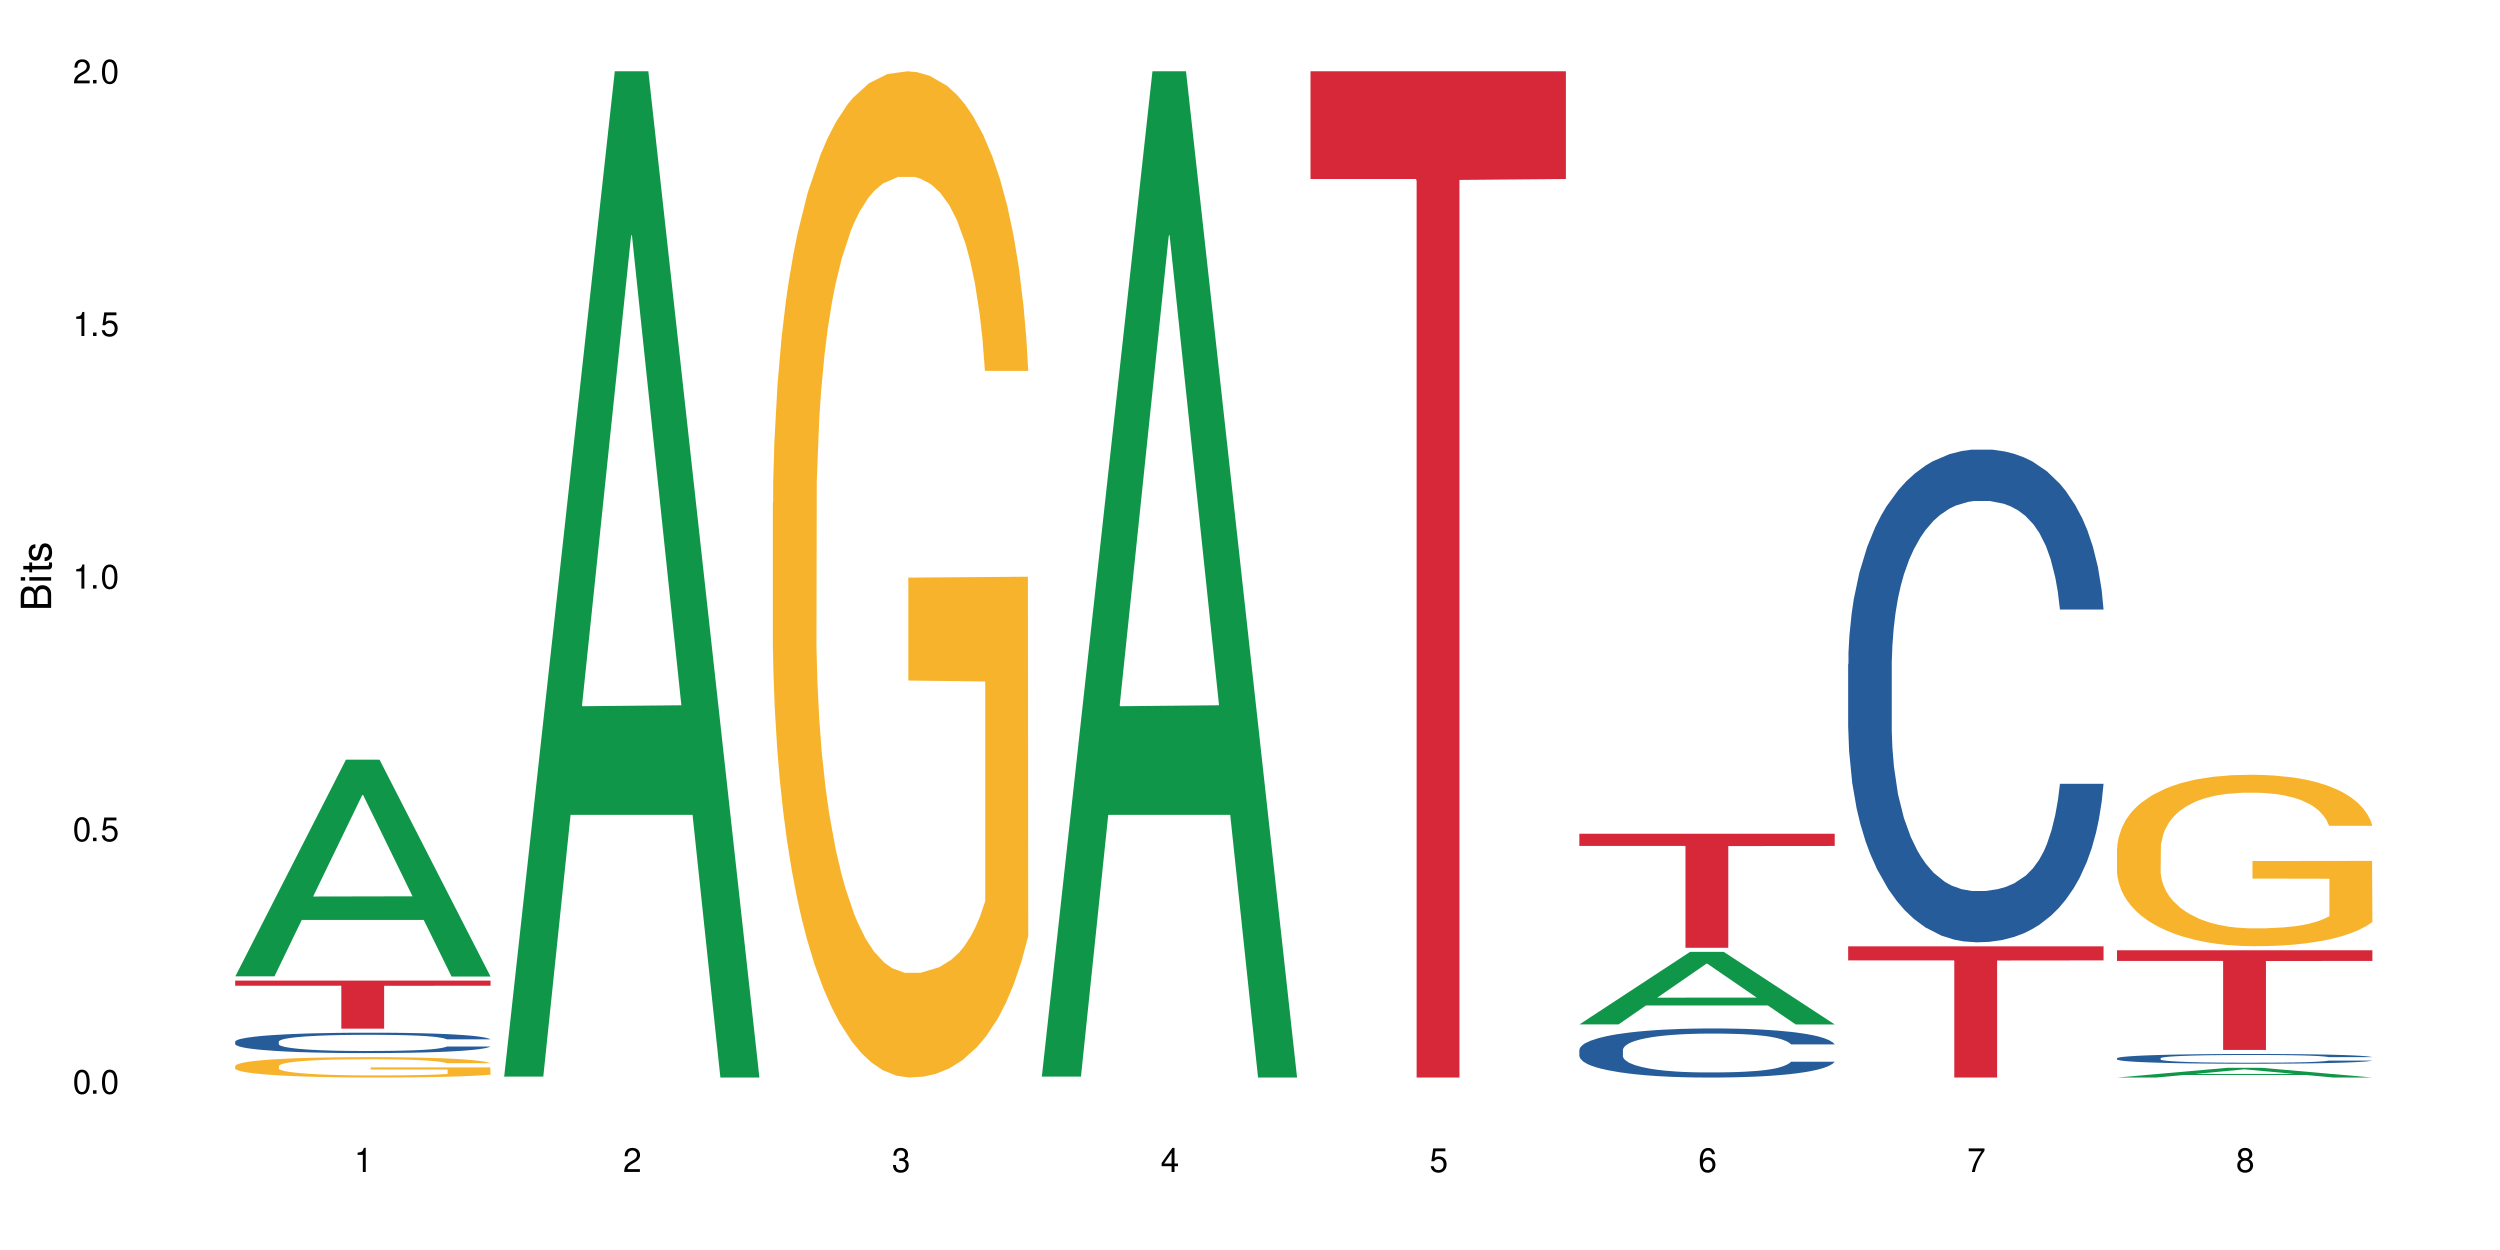
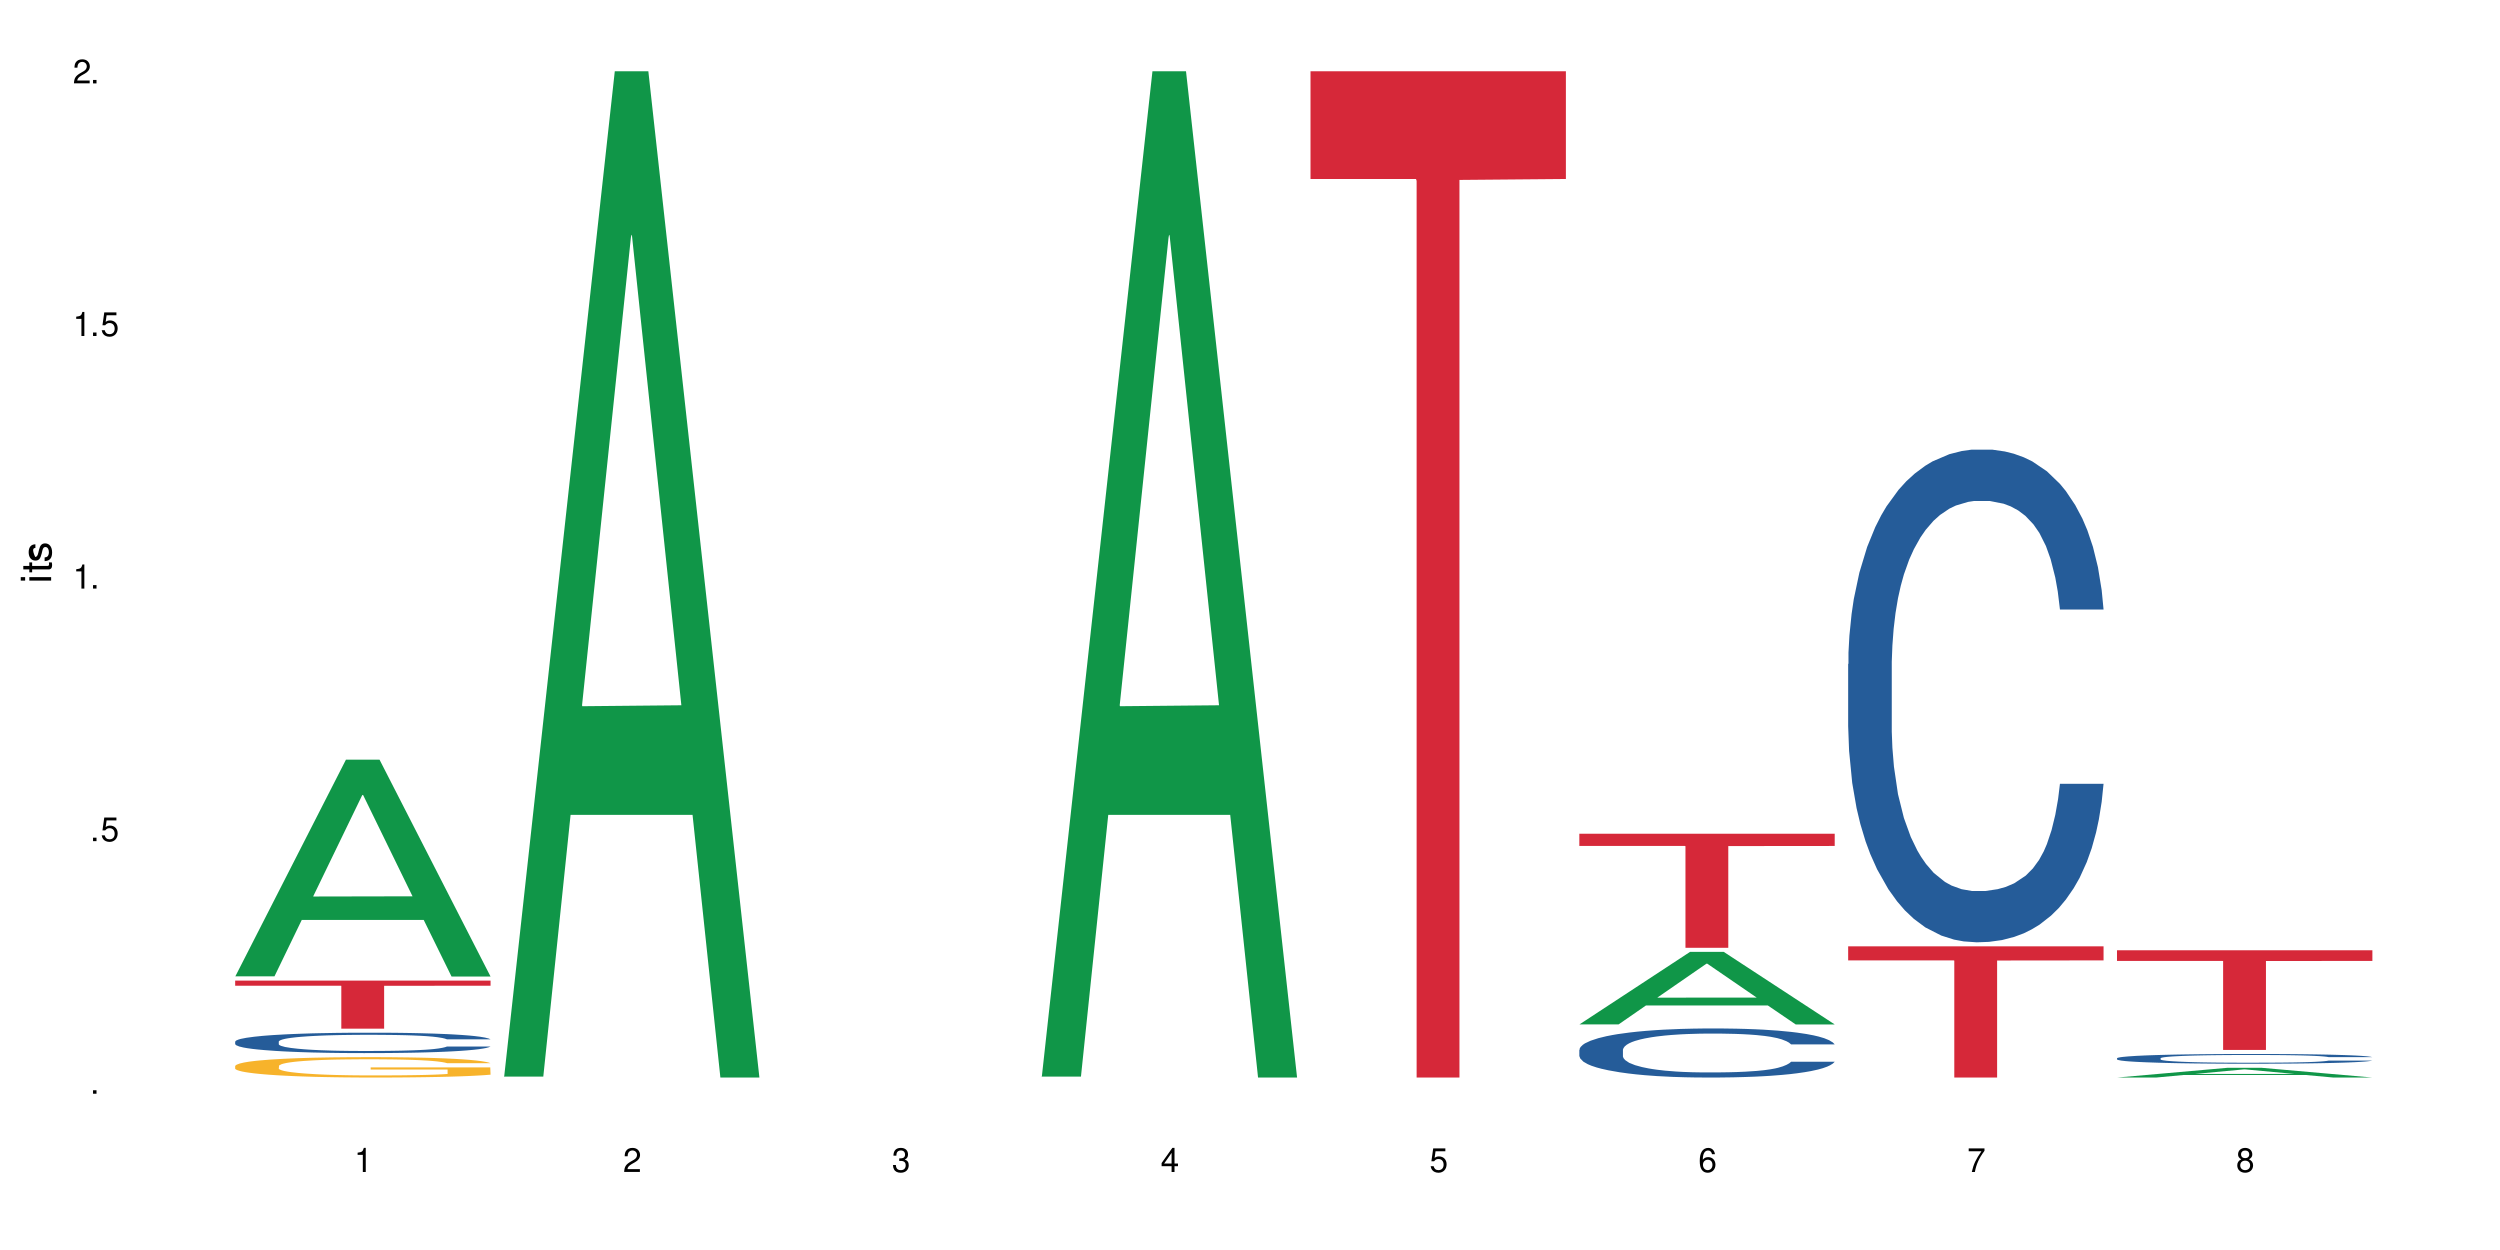
<svg xmlns="http://www.w3.org/2000/svg" xmlns:xlink="http://www.w3.org/1999/xlink" width="720" height="360" viewBox="0 0 720 360">
  <defs>
    <g>
      <g id="glyph-0-0">
</g>
      <g id="glyph-0-1">
-         <path d="M 2.641 -6.938 C 2 -6.938 1.422 -6.656 1.078 -6.172 C 0.641 -5.562 0.406 -4.641 0.406 -3.359 C 0.406 -1.016 1.188 0.219 2.641 0.219 C 4.078 0.219 4.859 -1.016 4.859 -3.297 C 4.859 -4.641 4.656 -5.547 4.203 -6.172 C 3.844 -6.656 3.281 -6.938 2.641 -6.938 Z M 2.641 -6.188 C 3.547 -6.188 4 -5.25 4 -3.375 C 4 -1.406 3.562 -0.484 2.625 -0.484 C 1.734 -0.484 1.281 -1.438 1.281 -3.344 C 1.281 -5.25 1.734 -6.188 2.641 -6.188 Z M 2.641 -6.188 " />
-       </g>
+         </g>
      <g id="glyph-0-2">
        <path d="M 1.828 -1 L 0.828 -1 L 0.828 0 L 1.828 0 Z M 1.828 -1 " />
      </g>
      <g id="glyph-0-3">
        <path d="M 4.562 -6.797 L 1.062 -6.797 L 0.547 -3.094 L 1.328 -3.094 C 1.719 -3.562 2.047 -3.734 2.578 -3.734 C 3.484 -3.734 4.062 -3.109 4.062 -2.094 C 4.062 -1.125 3.484 -0.531 2.578 -0.531 C 1.828 -0.531 1.375 -0.906 1.188 -1.672 L 0.328 -1.672 C 0.453 -1.109 0.547 -0.844 0.75 -0.594 C 1.125 -0.078 1.828 0.219 2.594 0.219 C 3.969 0.219 4.922 -0.781 4.922 -2.219 C 4.922 -3.562 4.031 -4.484 2.719 -4.484 C 2.25 -4.484 1.859 -4.359 1.469 -4.062 L 1.734 -5.969 L 4.562 -5.969 Z M 4.562 -6.797 " />
      </g>
      <g id="glyph-0-4">
        <path d="M 2.484 -4.938 L 2.484 0 L 3.328 0 L 3.328 -6.938 L 2.766 -6.938 C 2.469 -5.875 2.281 -5.734 0.984 -5.562 L 0.984 -4.938 Z M 2.484 -4.938 " />
      </g>
      <g id="glyph-0-5">
        <path d="M 4.859 -0.828 L 1.281 -0.828 C 1.359 -1.406 1.672 -1.781 2.5 -2.281 L 3.469 -2.828 C 4.406 -3.344 4.906 -4.062 4.906 -4.906 C 4.906 -5.484 4.672 -6.031 4.266 -6.406 C 3.859 -6.766 3.375 -6.938 2.719 -6.938 C 1.859 -6.938 1.219 -6.625 0.844 -6.031 C 0.609 -5.672 0.5 -5.234 0.484 -4.531 L 1.328 -4.531 C 1.359 -5.016 1.406 -5.281 1.531 -5.516 C 1.75 -5.938 2.188 -6.203 2.703 -6.203 C 3.469 -6.203 4.031 -5.641 4.031 -4.891 C 4.031 -4.344 3.719 -3.859 3.125 -3.516 L 2.234 -3 C 0.812 -2.172 0.406 -1.531 0.328 -0.016 L 4.859 -0.016 Z M 4.859 -0.828 " />
      </g>
      <g id="glyph-0-6">
        <path d="M 2.125 -3.188 L 2.578 -3.188 C 3.5 -3.188 3.984 -2.766 3.984 -1.922 C 3.984 -1.062 3.469 -0.531 2.594 -0.531 C 1.656 -0.531 1.203 -1 1.156 -2.016 L 0.312 -2.016 C 0.344 -1.453 0.438 -1.094 0.609 -0.781 C 0.953 -0.109 1.625 0.219 2.547 0.219 C 3.953 0.219 4.859 -0.625 4.859 -1.938 C 4.859 -2.828 4.516 -3.297 3.703 -3.594 C 4.344 -3.844 4.656 -4.328 4.656 -5.031 C 4.656 -6.219 3.875 -6.938 2.578 -6.938 C 1.203 -6.938 0.484 -6.172 0.453 -4.703 L 1.297 -4.703 C 1.312 -5.125 1.344 -5.359 1.453 -5.578 C 1.641 -5.969 2.062 -6.203 2.594 -6.203 C 3.344 -6.203 3.797 -5.75 3.797 -5 C 3.797 -4.516 3.609 -4.219 3.25 -4.047 C 3.016 -3.953 2.703 -3.922 2.125 -3.906 Z M 2.125 -3.188 " />
      </g>
      <g id="glyph-0-7">
        <path d="M 3.141 -1.672 L 3.141 0 L 3.984 0 L 3.984 -1.672 L 4.984 -1.672 L 4.984 -2.438 L 3.984 -2.438 L 3.984 -6.938 L 3.359 -6.938 L 0.266 -2.578 L 0.266 -1.672 Z M 3.141 -2.438 L 1 -2.438 L 3.141 -5.5 Z M 3.141 -2.438 " />
      </g>
      <g id="glyph-0-8">
        <path d="M 4.781 -5.125 C 4.609 -6.266 3.891 -6.938 2.844 -6.938 C 2.094 -6.938 1.422 -6.578 1.031 -5.953 C 0.594 -5.266 0.406 -4.422 0.406 -3.172 C 0.406 -2 0.578 -1.25 0.984 -0.641 C 1.359 -0.078 1.953 0.219 2.703 0.219 C 3.984 0.219 4.922 -0.75 4.922 -2.094 C 4.922 -3.375 4.062 -4.281 2.844 -4.281 C 2.172 -4.281 1.641 -4.031 1.281 -3.516 C 1.281 -5.234 1.828 -6.188 2.797 -6.188 C 3.391 -6.188 3.797 -5.797 3.938 -5.125 Z M 2.734 -3.531 C 3.547 -3.531 4.062 -2.953 4.062 -2.031 C 4.062 -1.156 3.484 -0.531 2.703 -0.531 C 1.922 -0.531 1.328 -1.188 1.328 -2.078 C 1.328 -2.938 1.906 -3.531 2.734 -3.531 Z M 2.734 -3.531 " />
      </g>
      <g id="glyph-0-9">
        <path d="M 4.984 -6.797 L 0.438 -6.797 L 0.438 -5.969 L 4.109 -5.969 C 2.5 -3.656 1.828 -2.234 1.328 0 L 2.219 0 C 2.594 -2.172 3.453 -4.047 4.984 -6.094 Z M 4.984 -6.797 " />
      </g>
      <g id="glyph-0-10">
        <path d="M 3.75 -3.656 C 4.469 -4.094 4.688 -4.438 4.688 -5.078 C 4.688 -6.172 3.844 -6.938 2.641 -6.938 C 1.438 -6.938 0.594 -6.172 0.594 -5.094 C 0.594 -4.438 0.812 -4.094 1.516 -3.656 C 0.734 -3.266 0.359 -2.703 0.359 -1.922 C 0.359 -0.656 1.281 0.219 2.641 0.219 C 3.984 0.219 4.922 -0.656 4.922 -1.922 C 4.922 -2.703 4.531 -3.266 3.75 -3.656 Z M 2.641 -6.188 C 3.359 -6.188 3.812 -5.75 3.812 -5.062 C 3.812 -4.406 3.344 -3.984 2.641 -3.984 C 1.922 -3.984 1.453 -4.406 1.453 -5.078 C 1.453 -5.75 1.922 -6.188 2.641 -6.188 Z M 2.641 -3.266 C 3.484 -3.266 4.062 -2.719 4.062 -1.906 C 4.062 -1.078 3.484 -0.531 2.625 -0.531 C 1.797 -0.531 1.219 -1.094 1.219 -1.906 C 1.219 -2.719 1.781 -3.266 2.641 -3.266 Z M 2.641 -3.266 " />
      </g>
      <g id="glyph-1-0">
</g>
      <g id="glyph-1-1">
-         <path d="M 0 -0.953 L 0 -4.891 C 0 -5.719 -0.234 -6.344 -0.734 -6.797 C -1.188 -7.234 -1.812 -7.469 -2.5 -7.469 C -3.547 -7.469 -4.188 -7 -4.625 -5.875 C -4.984 -6.688 -5.625 -7.094 -6.531 -7.094 C -7.172 -7.094 -7.734 -6.859 -8.141 -6.391 C -8.562 -5.922 -8.75 -5.344 -8.75 -4.5 L -8.75 -0.953 Z M -4.984 -2.062 L -7.766 -2.062 L -7.766 -4.219 C -7.766 -4.844 -7.688 -5.203 -7.453 -5.5 C -7.219 -5.812 -6.859 -5.969 -6.375 -5.969 C -5.891 -5.969 -5.531 -5.812 -5.297 -5.5 C -5.062 -5.203 -4.984 -4.844 -4.984 -4.219 Z M -0.984 -2.062 L -4 -2.062 L -4 -4.781 C -4 -5.766 -3.438 -6.359 -2.484 -6.359 C -1.547 -6.359 -0.984 -5.766 -0.984 -4.781 Z M -0.984 -2.062 " />
-       </g>
+         </g>
      <g id="glyph-1-2">
        <path d="M -6.281 -1.797 L -6.281 -0.797 L 0 -0.797 L 0 -1.797 Z M -8.75 -1.797 L -8.75 -0.797 L -7.484 -0.797 L -7.484 -1.797 Z M -8.75 -1.797 " />
      </g>
      <g id="glyph-1-3">
        <path d="M -6.281 -3.047 L -6.281 -2.016 L -8.016 -2.016 L -8.016 -1.016 L -6.281 -1.016 L -6.281 -0.172 L -5.469 -0.172 L -5.469 -1.016 L -0.719 -1.016 C -0.078 -1.016 0.281 -1.453 0.281 -2.234 C 0.281 -2.5 0.25 -2.719 0.188 -3.047 L -0.641 -3.047 C -0.609 -2.906 -0.594 -2.766 -0.594 -2.562 C -0.594 -2.141 -0.719 -2.016 -1.156 -2.016 L -5.469 -2.016 L -5.469 -3.047 Z M -6.281 -3.047 " />
      </g>
      <g id="glyph-1-4">
-         <path d="M -4.531 -5.25 C -5.766 -5.25 -6.469 -4.422 -6.469 -2.969 C -6.469 -1.516 -5.719 -0.562 -4.547 -0.562 C -3.562 -0.562 -3.094 -1.062 -2.734 -2.562 L -2.516 -3.484 C -2.344 -4.188 -2.094 -4.469 -1.641 -4.469 C -1.047 -4.469 -0.641 -3.875 -0.641 -3 C -0.641 -2.453 -0.797 -2 -1.062 -1.75 C -1.25 -1.594 -1.422 -1.531 -1.875 -1.469 L -1.875 -0.406 C -0.422 -0.453 0.281 -1.266 0.281 -2.922 C 0.281 -4.5 -0.5 -5.516 -1.719 -5.516 C -2.656 -5.516 -3.172 -4.984 -3.469 -3.734 L -3.703 -2.766 C -3.891 -1.953 -4.156 -1.609 -4.594 -1.609 C -5.188 -1.609 -5.547 -2.125 -5.547 -2.938 C -5.547 -3.75 -5.203 -4.172 -4.531 -4.203 Z M -4.531 -5.25 " />
+         <path d="M -4.531 -5.25 C -5.766 -5.25 -6.469 -4.422 -6.469 -2.969 C -6.469 -1.516 -5.719 -0.562 -4.547 -0.562 C -3.562 -0.562 -3.094 -1.062 -2.734 -2.562 L -2.516 -3.484 C -2.344 -4.188 -2.094 -4.469 -1.641 -4.469 C -1.047 -4.469 -0.641 -3.875 -0.641 -3 C -0.641 -2.453 -0.797 -2 -1.062 -1.75 C -1.25 -1.594 -1.422 -1.531 -1.875 -1.469 L -1.875 -0.406 C -0.422 -0.453 0.281 -1.266 0.281 -2.922 C 0.281 -4.5 -0.5 -5.516 -1.719 -5.516 C -2.656 -5.516 -3.172 -4.984 -3.469 -3.734 L -3.703 -2.766 C -3.891 -1.953 -4.156 -1.609 -4.594 -1.609 C -5.547 -3.75 -5.203 -4.172 -4.531 -4.203 Z M -4.531 -5.25 " />
      </g>
    </g>
  </defs>
-   <rect x="-72" y="-36" width="864" height="432" fill="rgb(100%, 100%, 100%)" fill-opacity="1" />
  <path fill-rule="nonzero" fill="rgb(6.275%, 58.824%, 28.235%)" fill-opacity="1" d="M 67.73 281.188 L 67.809 281.129 L 99.637 218.777 L 109.301 218.777 L 141.281 281.246 L 130.047 281.246 L 122.031 264.941 L 86.906 264.941 L 79.047 281.188 L 67.73 281.188 L 90.285 258.195 L 118.809 258.137 L 104.586 228.984 L 104.43 228.926 L 104.27 229.102 L 90.207 258.137 L 90.285 258.195 Z M 67.73 281.188 " />
  <path fill-rule="nonzero" fill="rgb(14.51%, 36.078%, 60%)" fill-opacity="1" d="M 67.73 299.973 L 67.82 299.969 L 67.82 299.84 L 68.09 299.637 L 68.719 299.379 L 69.344 299.199 L 70.961 298.883 L 73.203 298.578 L 75.535 298.34 L 77.238 298.203 L 78.766 298.094 L 82.262 297.895 L 84.504 297.793 L 86.926 297.703 L 89.887 297.609 L 92.039 297.559 L 96.883 297.473 L 100.469 297.434 L 103.25 297.418 L 109.262 297.418 L 112.848 297.438 L 115.449 297.465 L 118.32 297.508 L 120.742 297.559 L 124.957 297.676 L 128.727 297.824 L 130.43 297.91 L 133.121 298.078 L 135.184 298.238 L 136.617 298.379 L 138.234 298.578 L 139.668 298.82 L 140.746 299.094 L 141.281 299.324 L 128.727 299.324 L 128.098 299.109 L 127.379 298.941 L 126.035 298.723 L 124.688 298.566 L 122.805 298.41 L 121.102 298.309 L 118.77 298.207 L 116.707 298.141 L 114.555 298.094 L 112.488 298.062 L 108.543 298.031 L 103.969 298.031 L 102.266 298.039 L 98.766 298.082 L 96.883 298.121 L 94.191 298.195 L 92.309 298.266 L 90.066 298.375 L 88.539 298.465 L 86.656 298.605 L 85.312 298.727 L 83.785 298.906 L 82.891 299.039 L 82.082 299.188 L 81.363 299.367 L 80.828 299.555 L 80.469 299.754 L 80.289 299.945 L 80.289 300.777 L 80.469 300.973 L 80.918 301.199 L 82.082 301.527 L 83.785 301.809 L 85.762 302.035 L 87.645 302.195 L 88.719 302.273 L 90.156 302.359 L 92.398 302.465 L 95.629 302.574 L 97.512 302.617 L 100.383 302.66 L 103.34 302.68 L 107.289 302.68 L 110.785 302.66 L 113.117 302.633 L 115.539 302.59 L 118.859 302.496 L 120.922 302.41 L 122.715 302.309 L 124.062 302.207 L 124.957 302.121 L 126.305 301.957 L 127.379 301.773 L 128.188 301.586 L 128.727 301.402 L 141.281 301.402 L 140.746 301.617 L 139.938 301.828 L 139.129 301.98 L 137.875 302.172 L 136.441 302.336 L 134.375 302.523 L 132.672 302.648 L 130.43 302.781 L 128.367 302.883 L 126.125 302.977 L 122.805 303.082 L 120.652 303.137 L 118.32 303.184 L 115.539 303.227 L 112.043 303.266 L 108.273 303.289 L 104.777 303.293 L 101.008 303.281 L 98.227 303.262 L 94.551 303.211 L 89.977 303.117 L 86.656 303.012 L 84.055 302.91 L 81.812 302.805 L 79.301 302.66 L 76.074 302.422 L 74.098 302.238 L 72.754 302.09 L 71.23 301.879 L 70.152 301.691 L 68.898 301.391 L 68 301.012 L 67.73 300.715 Z M 67.73 299.973 " />
  <path fill-rule="nonzero" fill="rgb(96.863%, 70.196%, 16.863%)" fill-opacity="1" d="M 67.73 306.973 L 67.82 306.969 L 67.82 306.859 L 68.18 306.621 L 69.078 306.285 L 70.242 306.012 L 71.5 305.797 L 72.305 305.684 L 73.652 305.523 L 74.816 305.406 L 77.777 305.164 L 81.543 304.941 L 83.609 304.844 L 85.941 304.75 L 89.258 304.648 L 90.785 304.613 L 95.449 304.527 L 100.738 304.473 L 106.57 304.457 L 109.262 304.461 L 112.938 304.484 L 117.961 304.543 L 120.832 304.598 L 123.074 304.648 L 125.406 304.719 L 128.277 304.828 L 130.969 304.957 L 133.121 305.086 L 135.273 305.246 L 137.066 305.418 L 138.594 305.605 L 139.938 305.832 L 140.746 306.02 L 141.281 306.207 L 128.816 306.207 L 128.098 306.02 L 127.289 305.875 L 125.945 305.695 L 124.598 305.566 L 123.254 305.465 L 120.742 305.324 L 118.59 305.238 L 115.898 305.164 L 113.297 305.117 L 110.336 305.086 L 108.543 305.074 L 103.789 305.074 L 99.484 305.113 L 96.973 305.152 L 95.18 305.195 L 92.668 305.277 L 91.141 305.344 L 90.246 305.387 L 87.555 305.551 L 85.762 305.703 L 84.773 305.805 L 83.52 305.965 L 82.621 306.109 L 81.633 306.324 L 81.098 306.484 L 80.379 306.852 L 80.289 307.816 L 80.559 308.02 L 81.098 308.238 L 81.812 308.434 L 82.891 308.637 L 83.965 308.793 L 85.852 309 L 87.465 309.141 L 88.719 309.23 L 91.141 309.379 L 92.129 309.426 L 94.461 309.523 L 96.883 309.598 L 99.844 309.66 L 102.086 309.695 L 105.672 309.723 L 110.246 309.723 L 115.629 309.688 L 119.039 309.645 L 121.371 309.602 L 122.895 309.566 L 124.777 309.508 L 126.125 309.453 L 127.379 309.395 L 128.906 309.301 L 128.906 308.02 L 106.75 308.016 L 106.75 307.414 L 141.195 307.406 L 141.281 309.508 L 139.398 309.652 L 137.066 309.789 L 134.824 309.898 L 132.492 309.988 L 129.176 310.09 L 126.484 310.156 L 122.355 310.23 L 118.59 310.277 L 114.645 310.312 L 111.145 310.328 L 107.02 310.332 L 103.34 310.32 L 99.395 310.289 L 96.254 310.246 L 93.383 310.191 L 90.516 310.125 L 86.926 310.012 L 84.594 309.918 L 82.172 309.805 L 79.75 309.672 L 77.598 309.527 L 76.164 309.414 L 74.727 309.285 L 73.203 309.125 L 71.766 308.941 L 70.691 308.777 L 69.703 308.59 L 68.988 308.41 L 68.27 308.172 L 67.91 307.977 L 67.73 307.809 Z M 67.73 306.973 " />
  <path fill-rule="nonzero" fill="rgb(83.922%, 15.686%, 22.353%)" fill-opacity="1" d="M 67.73 282.41 L 141.281 282.41 L 141.281 283.895 L 110.629 283.906 L 110.629 296.254 L 98.297 296.254 L 98.297 283.918 L 98.117 283.895 L 67.73 283.895 Z M 67.73 282.41 " />
  <path fill-rule="nonzero" fill="rgb(6.275%, 58.824%, 28.235%)" fill-opacity="1" d="M 145.156 310.059 L 145.234 309.789 L 177.059 20.527 L 186.723 20.527 L 218.707 310.332 L 207.469 310.332 L 199.453 234.684 L 164.328 234.684 L 156.469 310.059 L 145.156 310.059 L 167.707 203.391 L 196.23 203.117 L 182.008 67.875 L 181.852 67.602 L 181.695 68.418 L 167.629 203.117 L 167.707 203.391 Z M 145.156 310.059 " />
-   <path fill-rule="nonzero" fill="rgb(96.863%, 70.196%, 16.863%)" fill-opacity="1" d="M 222.578 144.652 L 222.668 144.387 L 222.668 139.094 L 223.027 127.184 L 223.922 110.777 L 225.09 97.277 L 226.344 86.691 L 227.152 81.133 L 228.496 73.195 L 229.664 67.371 L 232.625 55.461 L 236.391 44.348 L 238.453 39.582 L 240.785 35.082 L 244.105 30.055 L 245.629 28.203 L 250.293 23.965 L 255.586 21.32 L 261.418 20.527 L 264.109 20.789 L 267.785 21.848 L 272.809 24.762 L 275.68 27.406 L 277.922 30.055 L 280.254 33.496 L 283.125 38.789 L 285.816 45.141 L 287.969 51.492 L 290.121 59.43 L 291.914 67.902 L 293.438 77.164 L 294.785 88.281 L 295.59 97.543 L 296.129 106.805 L 283.66 106.805 L 282.945 97.543 L 282.137 90.398 L 280.793 81.664 L 279.445 75.312 L 278.102 70.281 L 275.59 63.402 L 273.438 59.168 L 270.746 55.461 L 268.145 53.078 L 265.184 51.492 L 263.391 50.961 L 258.637 50.961 L 254.332 52.816 L 251.82 54.934 L 250.023 57.051 L 247.512 61.02 L 245.988 64.195 L 245.094 66.312 L 242.402 74.516 L 240.605 81.93 L 239.621 86.957 L 238.363 94.898 L 237.469 102.043 L 236.48 112.629 L 235.941 120.57 L 235.227 138.566 L 235.137 186.207 L 235.406 196.262 L 235.941 207.113 L 236.66 216.641 L 237.738 226.699 L 238.812 234.375 L 240.695 244.695 L 242.312 251.578 L 243.566 256.078 L 245.988 263.223 L 246.977 265.605 L 249.309 270.367 L 251.73 274.074 L 254.691 277.25 L 256.934 278.836 L 260.52 280.16 L 265.094 280.16 L 270.477 278.574 L 273.887 276.457 L 276.219 274.34 L 277.742 272.484 L 279.625 269.574 L 280.973 266.926 L 282.227 264.016 L 283.75 259.516 L 283.75 196.262 L 261.598 195.996 L 261.598 166.355 L 296.039 166.09 L 296.129 269.574 L 294.246 276.719 L 291.914 283.602 L 289.672 288.895 L 287.34 293.395 L 284.02 298.422 L 281.328 301.598 L 277.203 305.305 L 273.438 307.688 L 269.488 309.273 L 265.992 310.066 L 261.867 310.332 L 258.188 309.805 L 254.242 308.215 L 251.102 306.098 L 248.23 303.453 L 245.359 300.012 L 241.773 294.453 L 239.441 289.953 L 237.02 284.395 L 234.598 277.777 L 232.445 270.633 L 231.008 265.074 L 229.574 258.723 L 228.051 250.781 L 226.613 241.785 L 225.539 233.578 L 224.551 224.316 L 223.832 215.582 L 223.117 203.672 L 222.758 194.145 L 222.578 185.941 Z M 222.578 144.652 " />
  <path fill-rule="nonzero" fill="rgb(6.275%, 58.824%, 28.235%)" fill-opacity="1" d="M 300 310.059 L 300.078 309.789 L 331.906 20.527 L 341.57 20.527 L 373.555 310.332 L 362.316 310.332 L 354.301 234.684 L 319.176 234.684 L 311.316 310.059 L 300 310.059 L 322.555 203.391 L 351.078 203.117 L 336.855 67.875 L 336.699 67.602 L 336.543 68.418 L 322.477 203.117 L 322.555 203.391 Z M 300 310.059 " />
  <path fill-rule="nonzero" fill="rgb(83.922%, 15.686%, 22.353%)" fill-opacity="1" d="M 377.426 20.527 L 450.977 20.527 L 450.977 51.547 L 420.324 51.82 L 420.324 310.332 L 407.988 310.332 L 407.988 52.094 L 407.809 51.547 L 377.426 51.547 Z M 377.426 20.527 " />
  <path fill-rule="nonzero" fill="rgb(6.275%, 58.824%, 28.235%)" fill-opacity="1" d="M 454.848 295.023 L 454.926 295.004 L 486.75 274.129 L 496.418 274.129 L 528.398 295.043 L 517.164 295.043 L 509.148 289.582 L 474.023 289.582 L 466.164 295.023 L 454.848 295.023 L 477.402 287.324 L 505.926 287.305 L 491.703 277.547 L 491.547 277.527 L 491.387 277.586 L 477.32 287.305 L 477.402 287.324 Z M 454.848 295.023 " />
  <path fill-rule="nonzero" fill="rgb(14.51%, 36.078%, 60%)" fill-opacity="1" d="M 454.848 302.352 L 454.938 302.34 L 454.938 302.031 L 455.207 301.539 L 455.836 300.918 L 456.461 300.492 L 458.078 299.73 L 460.32 298.996 L 462.652 298.426 L 464.355 298.094 L 465.879 297.832 L 469.379 297.355 L 471.621 297.109 L 474.043 296.891 L 477.004 296.672 L 479.156 296.543 L 484 296.336 L 487.586 296.246 L 490.367 296.207 L 496.379 296.207 L 499.965 296.258 L 502.566 296.324 L 505.438 296.426 L 507.859 296.543 L 512.074 296.828 L 515.844 297.188 L 517.547 297.395 L 520.238 297.793 L 522.301 298.184 L 523.734 298.52 L 525.352 298.996 L 526.785 299.578 L 527.863 300.234 L 528.398 300.789 L 515.844 300.789 L 515.215 300.273 L 514.496 299.875 L 513.152 299.344 L 511.805 298.969 L 509.922 298.594 L 508.219 298.352 L 505.887 298.105 L 503.824 297.949 L 501.672 297.832 L 499.605 297.758 L 495.66 297.68 L 491.086 297.68 L 489.383 297.703 L 485.883 297.809 L 484 297.898 L 481.309 298.078 L 479.426 298.246 L 477.184 298.504 L 475.656 298.723 L 473.773 299.059 L 472.43 299.355 L 470.902 299.785 L 470.008 300.105 L 469.199 300.469 L 468.48 300.895 L 467.945 301.344 L 467.586 301.824 L 467.406 302.289 L 467.406 304.289 L 467.586 304.754 L 468.035 305.297 L 469.199 306.086 L 470.902 306.77 L 472.879 307.312 L 474.762 307.699 L 475.836 307.879 L 477.273 308.086 L 479.516 308.344 L 482.742 308.602 L 484.629 308.707 L 487.496 308.809 L 490.457 308.859 L 494.406 308.859 L 497.902 308.809 L 500.234 308.746 L 502.656 308.641 L 505.977 308.422 L 508.039 308.215 L 509.832 307.969 L 511.18 307.723 L 512.074 307.52 L 513.422 307.117 L 514.496 306.68 L 515.305 306.227 L 515.844 305.789 L 528.398 305.789 L 527.863 306.305 L 527.055 306.809 L 526.246 307.184 L 524.992 307.633 L 523.555 308.035 L 521.492 308.484 L 519.789 308.781 L 517.547 309.105 L 515.484 309.352 L 513.242 309.57 L 509.922 309.828 L 507.77 309.957 L 505.438 310.074 L 502.656 310.176 L 499.16 310.27 L 495.391 310.32 L 491.895 310.332 L 488.125 310.305 L 485.344 310.254 L 481.668 310.141 L 477.094 309.906 L 473.773 309.66 L 471.172 309.414 L 468.93 309.156 L 466.418 308.809 L 463.191 308.242 L 461.215 307.801 L 459.871 307.441 L 458.348 306.938 L 457.27 306.484 L 456.016 305.762 L 455.117 304.844 L 454.848 304.133 Z M 454.848 302.352 " />
  <path fill-rule="nonzero" fill="rgb(83.922%, 15.686%, 22.353%)" fill-opacity="1" d="M 454.848 240.121 L 528.398 240.121 L 528.398 243.637 L 497.746 243.668 L 497.746 272.965 L 485.414 272.965 L 485.414 243.699 L 485.234 243.637 L 454.848 243.637 Z M 454.848 240.121 " />
  <path fill-rule="nonzero" fill="rgb(14.51%, 36.078%, 60%)" fill-opacity="1" d="M 532.27 191.238 L 532.359 191.105 L 532.359 187.992 L 532.629 183.066 L 533.258 176.84 L 533.887 172.562 L 535.5 164.91 L 537.742 157.516 L 540.074 151.809 L 541.777 148.438 L 543.305 145.844 L 546.801 141.047 L 549.043 138.582 L 551.465 136.375 L 554.426 134.172 L 556.578 132.875 L 561.422 130.801 L 565.012 129.891 L 567.793 129.504 L 573.801 129.504 L 577.391 130.023 L 579.992 130.672 L 582.859 131.707 L 585.281 132.875 L 589.5 135.727 L 593.266 139.359 L 594.969 141.434 L 597.66 145.457 L 599.723 149.348 L 601.16 152.719 L 602.773 157.516 L 604.207 163.352 L 605.285 169.969 L 605.824 175.543 L 593.266 175.543 L 592.637 170.355 L 591.922 166.336 L 590.574 161.02 L 589.23 157.258 L 587.344 153.496 L 585.641 151.031 L 583.309 148.566 L 581.246 147.012 L 579.094 145.844 L 577.031 145.066 L 573.082 144.289 L 568.508 144.289 L 566.805 144.547 L 563.305 145.586 L 561.422 146.492 L 558.73 148.309 L 556.848 149.996 L 554.605 152.59 L 553.082 154.793 L 551.199 158.164 L 549.852 161.148 L 548.328 165.426 L 547.43 168.672 L 546.621 172.301 L 545.906 176.582 L 545.367 181.121 L 545.008 185.918 L 544.828 190.59 L 544.828 210.691 L 545.008 215.359 L 545.457 220.805 L 546.621 228.719 L 548.328 235.59 L 550.301 241.039 L 552.184 244.93 L 553.262 246.746 L 554.695 248.82 L 556.938 251.414 L 560.168 254.008 L 562.051 255.043 L 564.922 256.082 L 567.883 256.602 L 571.828 256.602 L 575.324 256.082 L 577.656 255.434 L 580.078 254.395 L 583.398 252.191 L 585.461 250.117 L 587.254 247.652 L 588.602 245.188 L 589.5 243.113 L 590.844 239.094 L 591.922 234.684 L 592.727 230.145 L 593.266 225.734 L 605.824 225.734 L 605.285 230.922 L 604.477 235.98 L 603.672 239.742 L 602.414 244.281 L 600.98 248.301 L 598.918 252.84 L 597.211 255.824 L 594.969 259.066 L 592.906 261.531 L 590.664 263.734 L 587.344 266.328 L 585.191 267.625 L 582.859 268.793 L 580.078 269.828 L 576.582 270.738 L 572.816 271.258 L 569.316 271.387 L 565.551 271.125 L 562.77 270.609 L 559.09 269.441 L 554.516 267.105 L 551.199 264.641 L 548.598 262.18 L 546.355 259.582 L 543.844 256.082 L 540.613 250.375 L 538.641 245.965 L 537.293 242.336 L 535.77 237.277 L 534.691 232.738 L 533.438 225.477 L 532.539 216.266 L 532.27 209.133 Z M 532.27 191.238 " />
  <path fill-rule="nonzero" fill="rgb(83.922%, 15.686%, 22.353%)" fill-opacity="1" d="M 532.27 272.551 L 605.824 272.551 L 605.824 276.594 L 575.168 276.629 L 575.168 310.332 L 562.836 310.332 L 562.836 276.664 L 562.656 276.594 L 532.27 276.594 Z M 532.27 272.551 " />
  <path fill-rule="nonzero" fill="rgb(6.275%, 58.824%, 28.235%)" fill-opacity="1" d="M 609.695 310.328 L 609.773 310.328 L 641.598 307.52 L 651.266 307.52 L 683.246 310.332 L 672.008 310.332 L 663.996 309.598 L 628.867 309.598 L 621.012 310.328 L 609.695 310.328 L 632.246 309.293 L 660.773 309.293 L 646.551 307.98 L 646.391 307.977 L 646.234 307.984 L 632.168 309.293 L 632.246 309.293 Z M 609.695 310.328 " />
  <path fill-rule="nonzero" fill="rgb(14.51%, 36.078%, 60%)" fill-opacity="1" d="M 609.695 304.766 L 609.785 304.766 L 609.785 304.703 L 610.055 304.605 L 610.68 304.48 L 611.309 304.398 L 612.922 304.246 L 615.164 304.098 L 617.5 303.984 L 619.203 303.918 L 620.727 303.867 L 624.227 303.773 L 626.469 303.723 L 628.891 303.68 L 631.852 303.637 L 634.004 303.609 L 638.848 303.57 L 642.434 303.551 L 645.215 303.543 L 651.223 303.543 L 654.812 303.555 L 657.414 303.566 L 660.285 303.586 L 662.707 303.609 L 666.922 303.668 L 670.688 303.738 L 672.395 303.781 L 675.086 303.859 L 677.148 303.938 L 678.582 304.004 L 680.195 304.098 L 681.633 304.215 L 682.707 304.344 L 683.246 304.457 L 670.688 304.457 L 670.062 304.352 L 669.344 304.273 L 667.996 304.168 L 666.652 304.094 L 664.77 304.02 L 663.066 303.969 L 660.734 303.922 L 658.668 303.891 L 656.516 303.867 L 654.453 303.852 L 650.508 303.836 L 645.934 303.836 L 644.227 303.84 L 640.73 303.863 L 638.848 303.879 L 636.156 303.914 L 634.273 303.949 L 632.027 304 L 630.504 304.043 L 628.621 304.109 L 627.273 304.172 L 625.75 304.254 L 624.852 304.32 L 624.047 304.391 L 623.328 304.477 L 622.789 304.566 L 622.43 304.66 L 622.254 304.754 L 622.254 305.152 L 622.43 305.246 L 622.879 305.352 L 624.047 305.512 L 625.75 305.645 L 627.723 305.754 L 629.605 305.832 L 630.684 305.867 L 632.117 305.91 L 634.363 305.961 L 637.59 306.012 L 639.473 306.031 L 642.344 306.051 L 645.305 306.062 L 649.25 306.062 L 652.75 306.051 L 655.082 306.039 L 657.504 306.02 L 660.82 305.977 L 662.887 305.934 L 664.68 305.887 L 666.023 305.836 L 666.922 305.797 L 668.266 305.715 L 669.344 305.629 L 670.152 305.539 L 670.688 305.449 L 683.246 305.449 L 682.707 305.555 L 681.902 305.652 L 681.094 305.727 L 679.84 305.816 L 678.402 305.898 L 676.34 305.988 L 674.637 306.047 L 672.395 306.113 L 670.332 306.16 L 668.086 306.203 L 664.77 306.254 L 662.617 306.281 L 660.285 306.305 L 657.504 306.324 L 654.004 306.344 L 650.238 306.352 L 646.738 306.355 L 642.973 306.352 L 640.191 306.34 L 636.516 306.316 L 631.941 306.27 L 628.621 306.223 L 626.02 306.172 L 623.777 306.121 L 621.266 306.051 L 618.035 305.938 L 616.062 305.852 L 614.719 305.781 L 613.191 305.68 L 612.117 305.59 L 610.859 305.445 L 609.965 305.262 L 609.695 305.121 Z M 609.695 304.766 " />
-   <path fill-rule="nonzero" fill="rgb(96.863%, 70.196%, 16.863%)" fill-opacity="1" d="M 609.695 244.277 L 609.785 244.23 L 609.785 243.328 L 610.145 241.301 L 611.039 238.504 L 612.207 236.203 L 613.461 234.398 L 614.27 233.453 L 615.613 232.102 L 616.781 231.109 L 619.742 229.078 L 623.508 227.184 L 625.57 226.371 L 627.902 225.605 L 631.223 224.75 L 632.746 224.434 L 637.41 223.711 L 642.703 223.262 L 648.535 223.125 L 651.223 223.172 L 654.902 223.352 L 659.926 223.848 L 662.797 224.297 L 665.039 224.75 L 667.371 225.336 L 670.242 226.238 L 672.93 227.32 L 675.086 228.402 L 677.238 229.754 L 679.031 231.199 L 680.555 232.777 L 681.902 234.672 L 682.707 236.25 L 683.246 237.828 L 670.777 237.828 L 670.062 236.25 L 669.254 235.031 L 667.91 233.543 L 666.562 232.461 L 665.219 231.605 L 662.707 230.43 L 660.555 229.711 L 657.863 229.078 L 655.262 228.672 L 652.301 228.402 L 650.508 228.312 L 645.754 228.312 L 641.449 228.629 L 638.938 228.988 L 637.141 229.348 L 634.629 230.023 L 633.105 230.566 L 632.207 230.926 L 629.52 232.324 L 627.723 233.59 L 626.738 234.445 L 625.48 235.797 L 624.586 237.016 L 623.598 238.82 L 623.059 240.172 L 622.344 243.238 L 622.254 251.359 L 622.52 253.07 L 623.059 254.922 L 623.777 256.543 L 624.852 258.258 L 625.93 259.566 L 627.812 261.324 L 629.43 262.496 L 630.684 263.266 L 633.105 264.48 L 634.094 264.887 L 636.426 265.699 L 638.848 266.332 L 641.805 266.871 L 644.047 267.141 L 647.637 267.367 L 652.211 267.367 L 657.594 267.098 L 661 266.738 L 663.332 266.375 L 664.859 266.059 L 666.742 265.562 L 668.086 265.113 L 669.344 264.617 L 670.867 263.852 L 670.867 253.07 L 648.715 253.027 L 648.715 247.977 L 683.156 247.93 L 683.246 265.562 L 681.363 266.781 L 679.031 267.953 L 676.789 268.855 L 674.457 269.625 L 671.137 270.48 L 668.445 271.02 L 664.32 271.652 L 660.555 272.059 L 656.605 272.328 L 653.109 272.465 L 648.98 272.508 L 645.305 272.418 L 641.359 272.148 L 638.219 271.789 L 635.348 271.336 L 632.477 270.75 L 628.891 269.805 L 626.559 269.035 L 624.137 268.09 L 621.715 266.961 L 619.562 265.746 L 618.125 264.797 L 616.691 263.715 L 615.164 262.363 L 613.73 260.828 L 612.656 259.43 L 611.668 257.852 L 610.949 256.363 L 610.234 254.336 L 609.875 252.711 L 609.695 251.312 Z M 609.695 244.277 " />
  <path fill-rule="nonzero" fill="rgb(83.922%, 15.686%, 22.353%)" fill-opacity="1" d="M 609.695 273.672 L 683.246 273.672 L 683.246 276.746 L 652.594 276.773 L 652.594 302.379 L 640.258 302.379 L 640.258 276.801 L 640.082 276.746 L 609.695 276.746 Z M 609.695 273.672 " />
  <g fill="rgb(0%, 0%, 0%)" fill-opacity="1">
    <use xlink:href="#glyph-0-1" x="20.965" y="314.993" />
    <use xlink:href="#glyph-0-2" x="25.965" y="314.993" />
    <use xlink:href="#glyph-0-1" x="28.965" y="314.993" />
  </g>
  <g fill="rgb(0%, 0%, 0%)" fill-opacity="1">
    <use xlink:href="#glyph-0-1" x="20.965" y="242.251" />
    <use xlink:href="#glyph-0-2" x="25.965" y="242.251" />
    <use xlink:href="#glyph-0-3" x="28.965" y="242.251" />
  </g>
  <g fill="rgb(0%, 0%, 0%)" fill-opacity="1">
    <use xlink:href="#glyph-0-4" x="20.965" y="169.509" />
    <use xlink:href="#glyph-0-2" x="25.965" y="169.509" />
    <use xlink:href="#glyph-0-1" x="28.965" y="169.509" />
  </g>
  <g fill="rgb(0%, 0%, 0%)" fill-opacity="1">
    <use xlink:href="#glyph-0-4" x="20.965" y="96.767" />
    <use xlink:href="#glyph-0-2" x="25.965" y="96.767" />
    <use xlink:href="#glyph-0-3" x="28.965" y="96.767" />
  </g>
  <g fill="rgb(0%, 0%, 0%)" fill-opacity="1">
    <use xlink:href="#glyph-0-5" x="20.965" y="24.024" />
    <use xlink:href="#glyph-0-2" x="25.965" y="24.024" />
    <use xlink:href="#glyph-0-1" x="28.965" y="24.024" />
  </g>
  <g fill="rgb(0%, 0%, 0%)" fill-opacity="1">
    <use xlink:href="#glyph-0-4" x="102.008" y="337.532" />
  </g>
  <g fill="rgb(0%, 0%, 0%)" fill-opacity="1">
    <use xlink:href="#glyph-0-5" x="179.43" y="337.532" />
  </g>
  <g fill="rgb(0%, 0%, 0%)" fill-opacity="1">
    <use xlink:href="#glyph-0-6" x="256.855" y="337.532" />
  </g>
  <g fill="rgb(0%, 0%, 0%)" fill-opacity="1">
    <use xlink:href="#glyph-0-7" x="334.277" y="337.532" />
  </g>
  <g fill="rgb(0%, 0%, 0%)" fill-opacity="1">
    <use xlink:href="#glyph-0-3" x="411.699" y="337.532" />
  </g>
  <g fill="rgb(0%, 0%, 0%)" fill-opacity="1">
    <use xlink:href="#glyph-0-8" x="489.125" y="337.532" />
  </g>
  <g fill="rgb(0%, 0%, 0%)" fill-opacity="1">
    <use xlink:href="#glyph-0-9" x="566.547" y="337.532" />
  </g>
  <g fill="rgb(0%, 0%, 0%)" fill-opacity="1">
    <use xlink:href="#glyph-0-10" x="643.969" y="337.532" />
  </g>
  <g fill="rgb(0%, 0%, 0%)" fill-opacity="1">
    <use xlink:href="#glyph-1-1" x="14.725" y="176.012" />
    <use xlink:href="#glyph-1-2" x="14.725" y="168.012" />
    <use xlink:href="#glyph-1-3" x="14.725" y="165.012" />
    <use xlink:href="#glyph-1-4" x="14.725" y="162.012" />
  </g>
</svg>